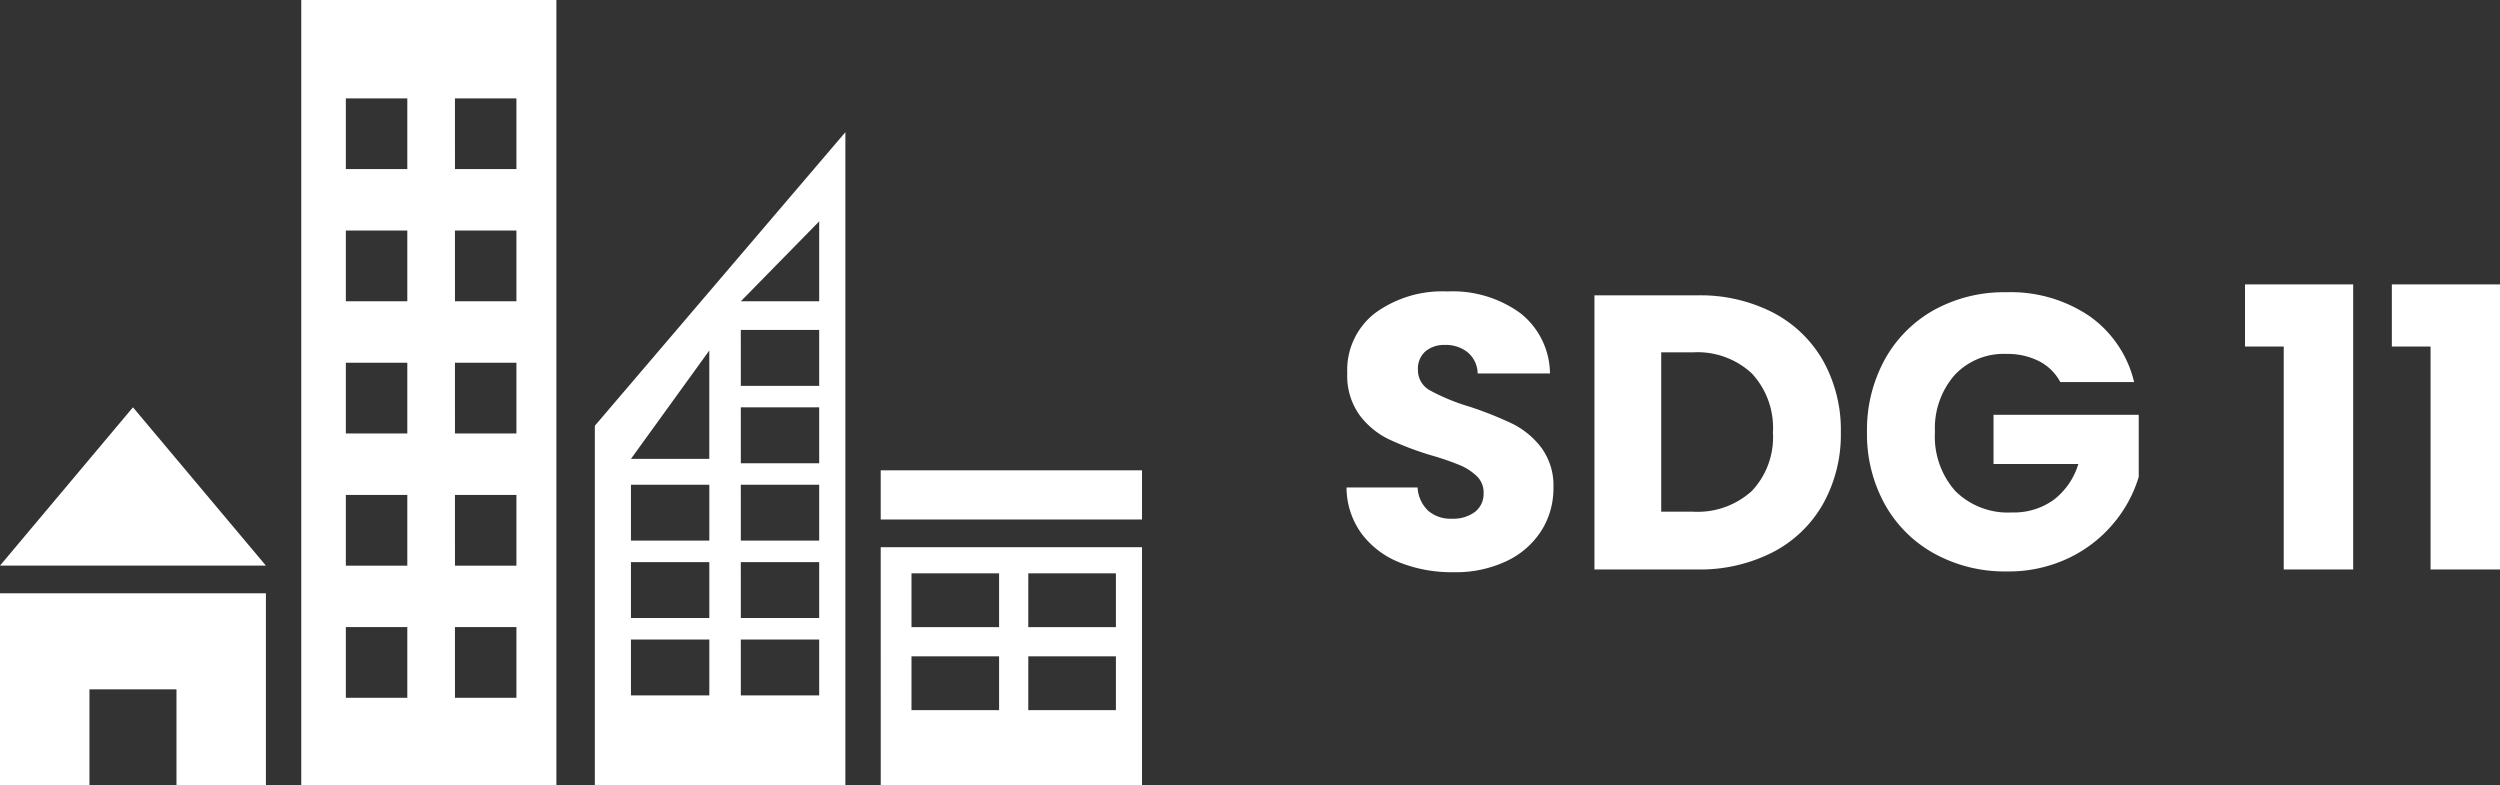
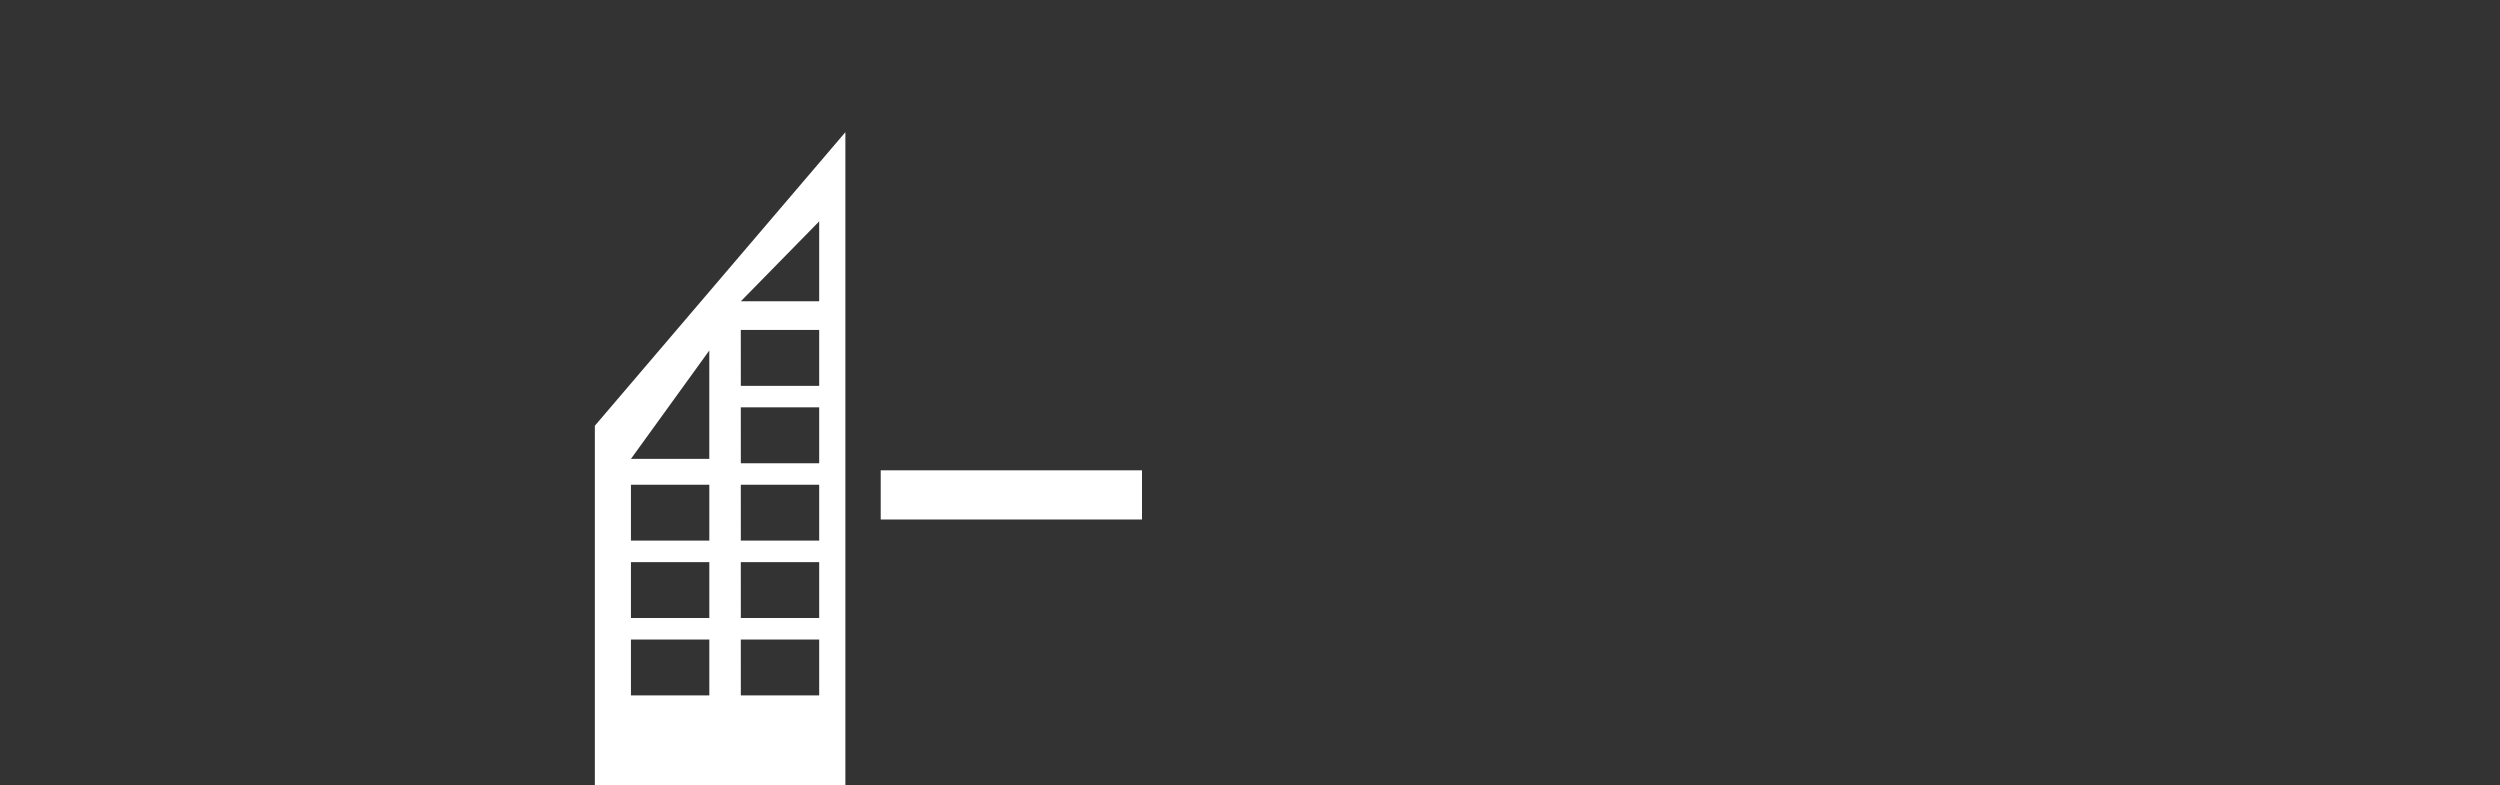
<svg xmlns="http://www.w3.org/2000/svg" id="sdg11" width="197.998" height="62.204" viewBox="0 0 197.998 62.204">
  <rect x="0" y="0" width="197.998" height="62.204" fill="#333333" stroke="none" />
  <g id="Group_1551" data-name="Group 1551" transform="translate(0 0)">
    <rect id="Rectangle_1020" data-name="Rectangle 1020" width="20.694" height="3.895" transform="translate(69.752 37.249)" fill="#fff" />
-     <path id="Path_1152" data-name="Path 1152" d="M0,49.286V64.5H7.084V56.893h6.893V64.5H21.06V49.286Z" transform="translate(0 -2.298)" fill="#fff" />
-     <path id="Path_1153" data-name="Path 1153" d="M0,46.375H21.06L10.53,33.836Z" transform="translate(0 -1.578)" fill="#fff" />
-     <path id="Path_1154" data-name="Path 1154" d="M28.557,49.665h4.869v5.6H28.557Zm8.642,0h4.869v5.6H37.2ZM28.557,39.2h4.869v5.6H28.557Zm8.642,0h4.869v5.6H37.2ZM28.557,28.728h4.869v5.6H28.557Zm8.642,0h4.869v5.6H37.2ZM28.557,18.259h4.869v5.6H28.557Zm8.642,0h4.869v5.6H37.2ZM28.557,7.791h4.869v5.6H28.557Zm8.642,0h4.869v5.6H37.2ZM25.026,62.2H45.233V0H25.026Z" transform="translate(-1.167)" fill="#fff" />
    <path id="Path_1155" data-name="Path 1155" d="M52.275,51.162h6.207v4.426H52.275Zm8.7,0h6.208v4.426H60.977Zm-8.7-6.131h6.207v4.427H52.275Zm8.7,0h6.208v4.427H60.977Zm-8.7-6.129h6.207v4.426H52.275Zm8.7,0h6.208v4.426H60.977Zm0-6.131h6.208V37.2H60.977Zm-2.495-4.5v8.582H52.275Zm2.495-1.626h6.208v4.427H60.977Zm6.208-8.6v6.329H60.977ZM49.415,34.231V62.716H69.257V10.981Z" transform="translate(-2.304 -0.512)" fill="#fff" />
-     <path id="Path_1156" data-name="Path 1156" d="M75.6,54.1h6.938v4.261H75.6Zm9.251,0h6.939v4.261H84.849ZM75.6,47.525h6.938v4.261H75.6Zm9.251,0h6.939v4.261H84.849Zm-11.686,16.8H93.857V45.455H73.163Z" transform="translate(-3.411 -2.119)" fill="#fff" />
  </g>
-   <path id="Path_1538" data-name="Path 1538" d="M14.57,30.273A11.168,11.168,0,0,1,10.3,29.5a6.957,6.957,0,0,1-3.015-2.289A6.252,6.252,0,0,1,6.1,23.562h5.629a2.731,2.731,0,0,0,.835,1.84,2.684,2.684,0,0,0,1.856.634,2.9,2.9,0,0,0,1.856-.541,1.81,1.81,0,0,0,.68-1.5,1.775,1.775,0,0,0-.541-1.33,4.366,4.366,0,0,0-1.33-.866,21.391,21.391,0,0,0-2.242-.773,24.414,24.414,0,0,1-3.433-1.3A6.343,6.343,0,0,1,7.117,17.81,5.343,5.343,0,0,1,6.158,14.5a5.69,5.69,0,0,1,2.2-4.747,9.023,9.023,0,0,1,5.721-1.716,9.127,9.127,0,0,1,5.783,1.716,6.144,6.144,0,0,1,2.35,4.778H16.487a2.238,2.238,0,0,0-.773-1.655,2.724,2.724,0,0,0-1.825-.6,2.274,2.274,0,0,0-1.546.51,1.84,1.84,0,0,0-.588,1.469,1.821,1.821,0,0,0,.99,1.639,16.223,16.223,0,0,0,3.093,1.268,28.6,28.6,0,0,1,3.417,1.361,6.506,6.506,0,0,1,2.273,1.887,5.05,5.05,0,0,1,.959,3.185,6.251,6.251,0,0,1-.943,3.371,6.606,6.606,0,0,1-2.737,2.412A9.37,9.37,0,0,1,14.57,30.273Zm19.3-21.927a12.628,12.628,0,0,1,6,1.361,9.722,9.722,0,0,1,3.974,3.819A11.222,11.222,0,0,1,45.249,19.2a11.245,11.245,0,0,1-1.407,5.66,9.67,9.67,0,0,1-3.99,3.835,12.652,12.652,0,0,1-5.984,1.361H25.735V8.346Zm-.34,17.134A6.383,6.383,0,0,0,38.2,23.84a6.206,6.206,0,0,0,1.67-4.639,6.313,6.313,0,0,0-1.67-4.67,6.313,6.313,0,0,0-4.67-1.67H31.023V25.479Zm29.1-10.268a3.955,3.955,0,0,0-1.686-1.655,5.515,5.515,0,0,0-2.582-.572,5.313,5.313,0,0,0-4.113,1.686,6.4,6.4,0,0,0-1.546,4.5,6.474,6.474,0,0,0,1.624,4.685A5.914,5.914,0,0,0,58.8,25.541a5.405,5.405,0,0,0,3.294-.99,5.609,5.609,0,0,0,1.964-2.845H57.342v-3.9h11.5v4.917a10.373,10.373,0,0,1-1.995,3.68A10.525,10.525,0,0,1,63.28,29.16a11.041,11.041,0,0,1-4.886,1.052A11.567,11.567,0,0,1,52.656,28.8a10.023,10.023,0,0,1-3.928-3.912,11.48,11.48,0,0,1-1.407-5.721,11.567,11.567,0,0,1,1.407-5.737,10.023,10.023,0,0,1,3.912-3.928A11.48,11.48,0,0,1,58.363,8.1a11.115,11.115,0,0,1,6.572,1.887,8.9,8.9,0,0,1,3.541,5.227ZM77.259,12.4V7.48h8.567V30.057h-5.5V12.4Zm11.629,0V7.48h8.567V30.057h-5.5V12.4Z" transform="translate(100.544 15.045)" fill="#fff" />
</svg>